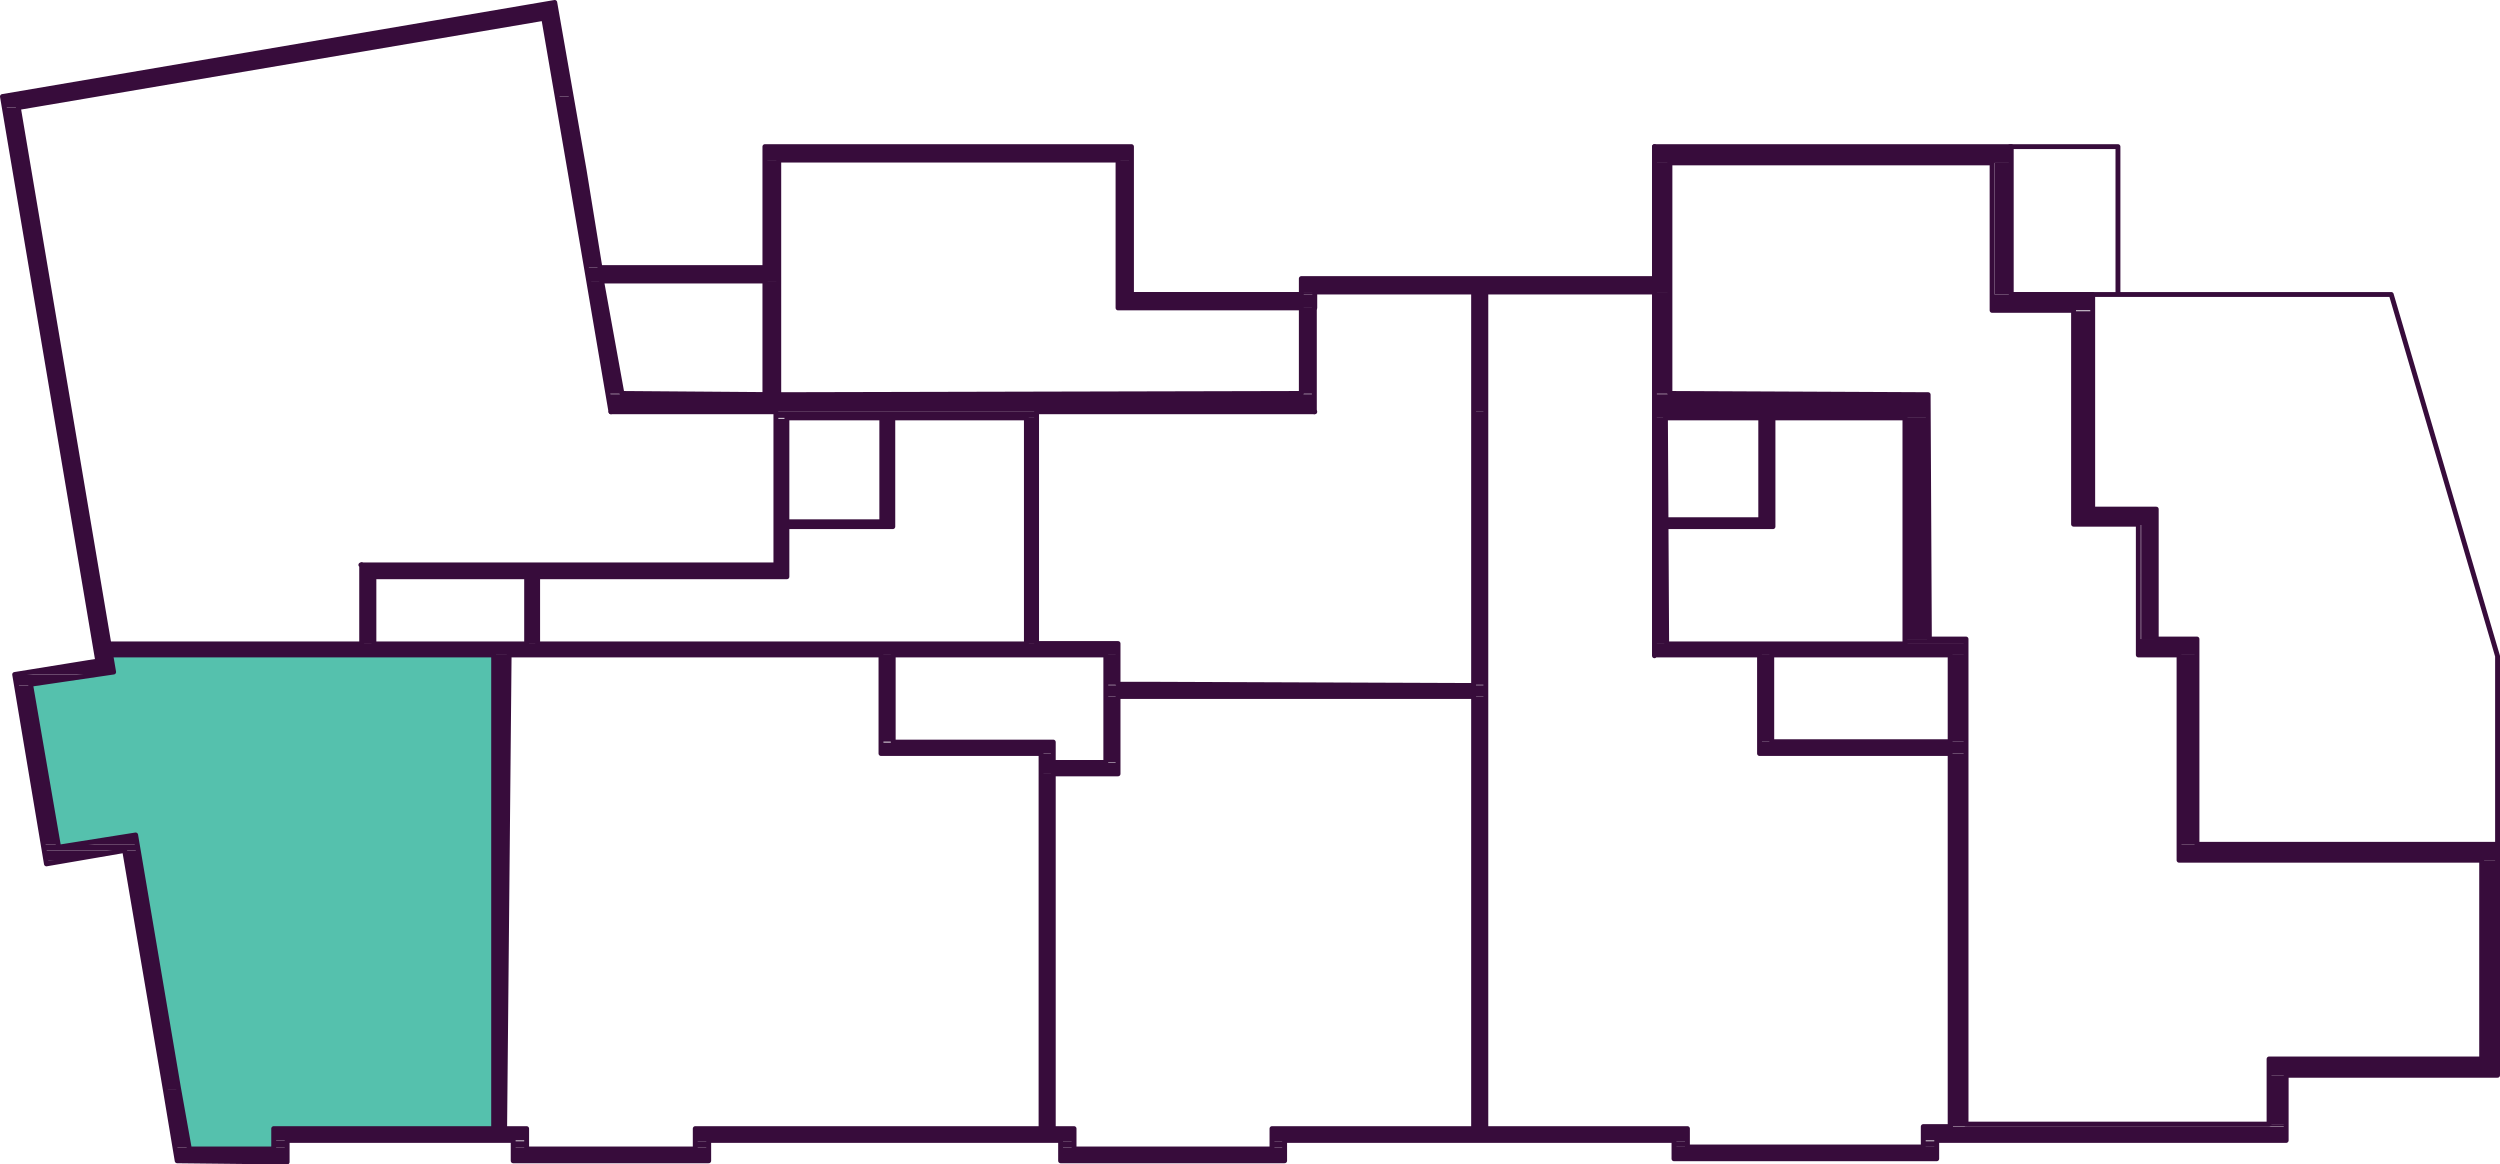
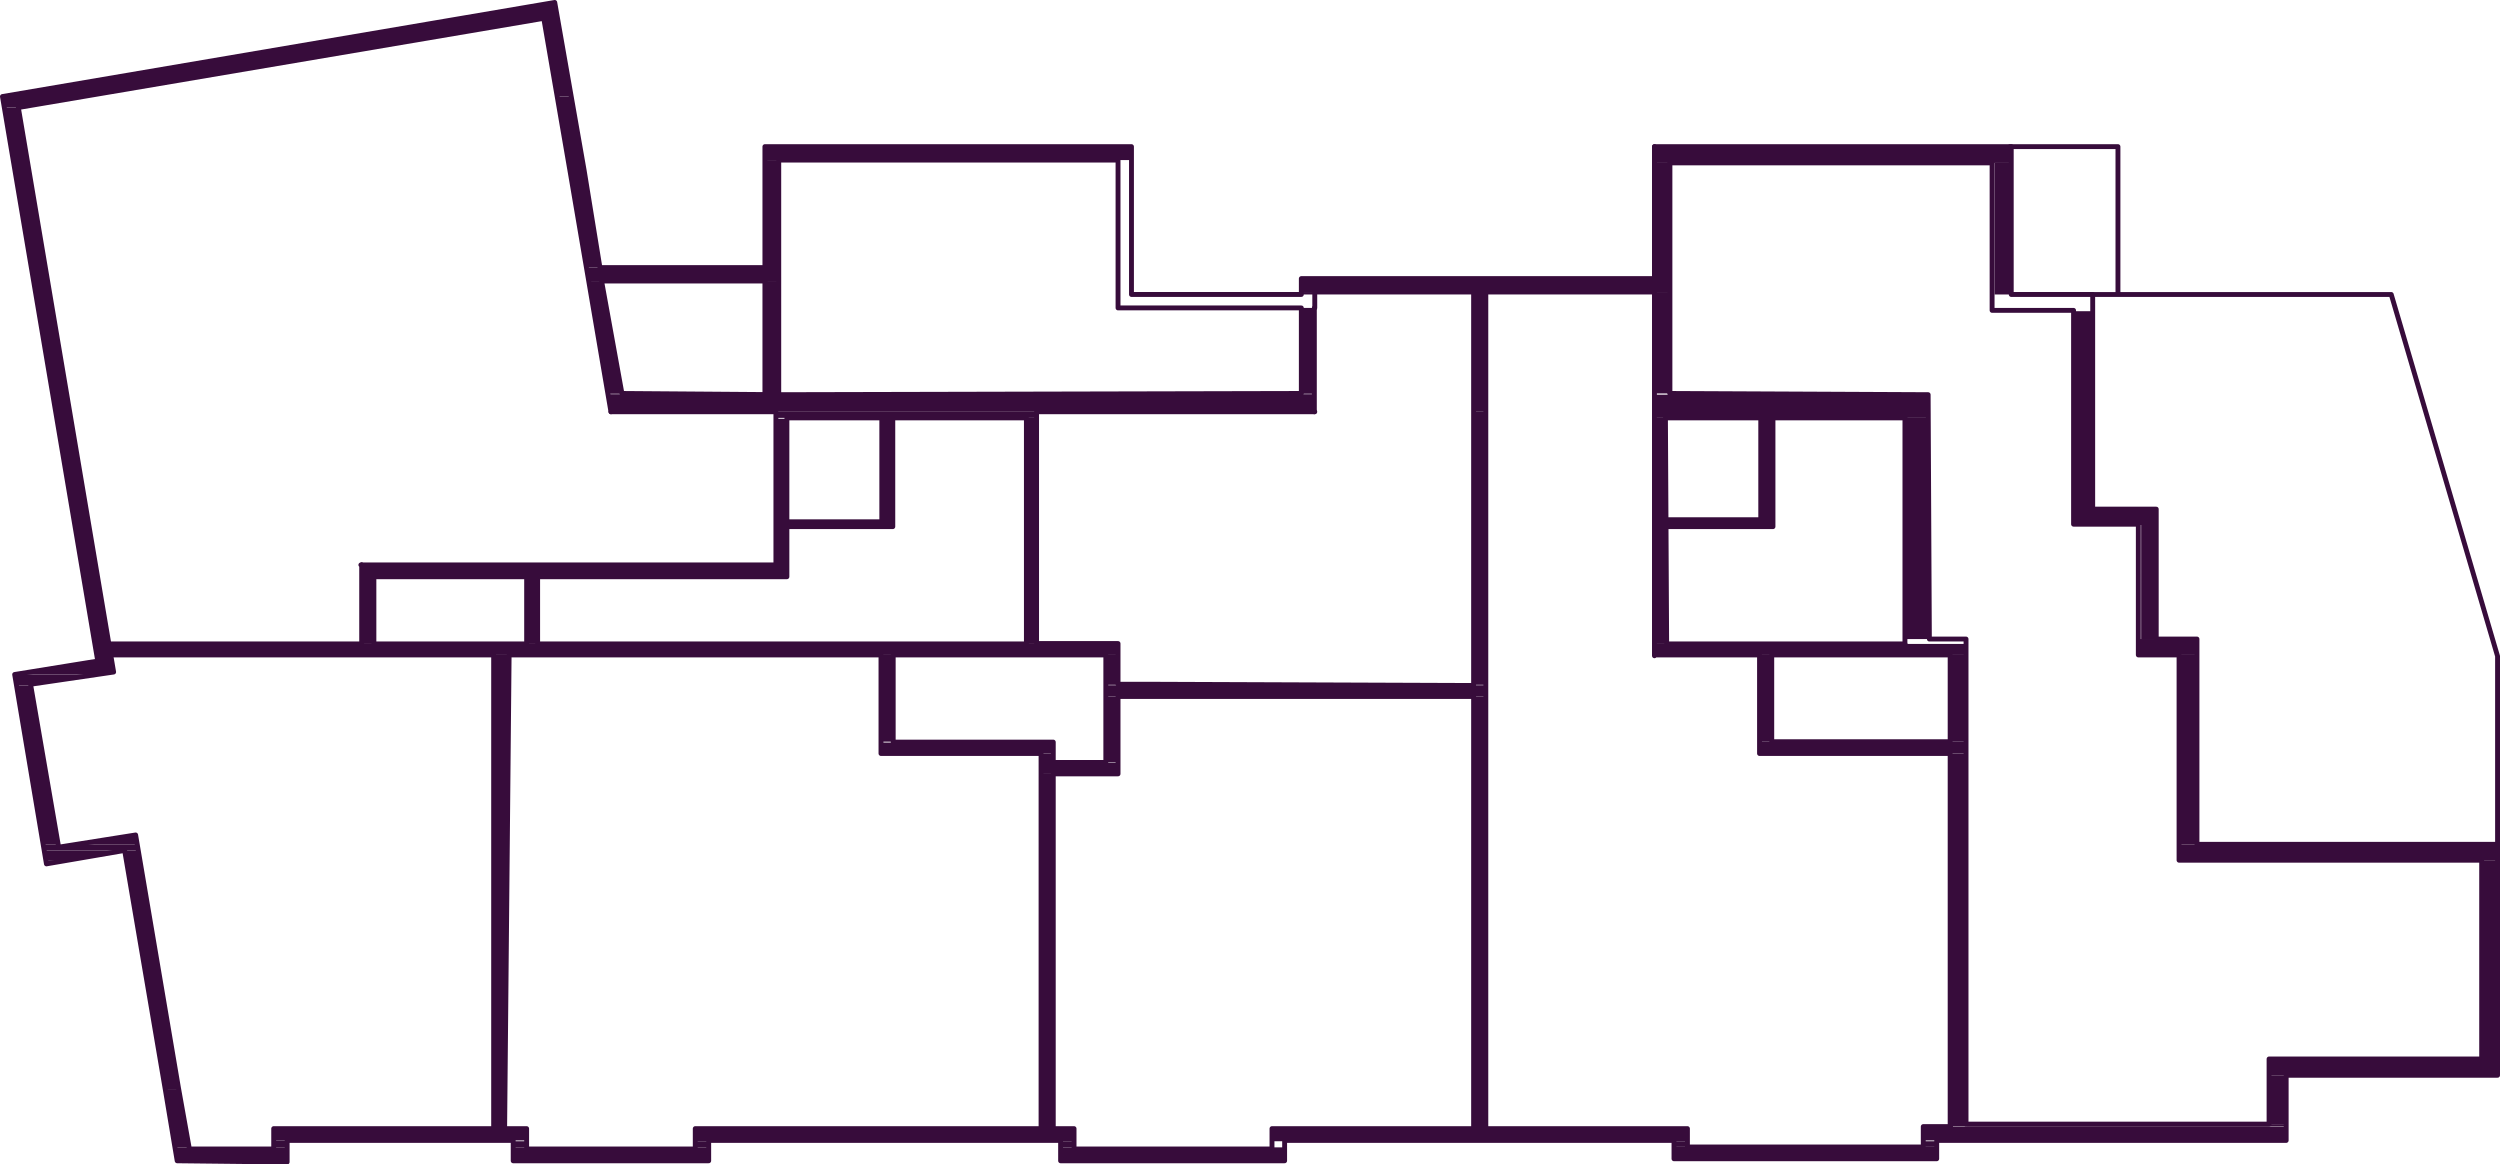
<svg xmlns="http://www.w3.org/2000/svg" viewBox="0 0 122.76 57.18">
  <defs>
    <style>.cls-1,.cls-5{fill:none;}.cls-2{fill:#55c1ad;}.cls-3{fill:#370c3b;}.cls-4{clip-path:url(#clip-path);}.cls-5{stroke:#370c3b;stroke-linecap:round;stroke-linejoin:round;stroke-width:0.24px;}</style>
    <clipPath id="clip-path" transform="translate(0 0)">
      <rect class="cls-1" width="122.76" height="57.18" />
    </clipPath>
  </defs>
  <g id="Layer_2" data-name="Layer 2">
    <g id="Layer_1-2" data-name="Layer 1">
-       <path class="cls-2" d="M9.12,55.38l.18,1h4.14v-1Zm4.32,0h0Zm-4.68-2,.36,2H24.24v-2ZM2.76,41l.12.6L6.66,41Zm3.9,0L8.76,53.4H24.24V41ZM1.5,33.66,2.76,41H24.24V33.66ZM5.58,33l-4.08.66H24.24V33Zm-.12-.84.12.84H24.24v-.84Zm0,0h0Z" transform="translate(0 0)" />
      <path class="cls-3" d="M.12,4.74l.12.54H.9l3.3-.54ZM22.62.9.12,4.74H4.2L26.7.9ZM26.7.9l.66,3.84H28L27.36.9ZM22.62.9h4.74L27.24.12Z" transform="translate(0 0)" />
      <path class="cls-3" d="M38.22,7.86h0Zm-.66,0h18V7.2h-18Zm0-.66h0Zm52.08,0h0Z" transform="translate(0 0)" />
      <path class="cls-3" d="M82,8h0Zm-.78,0H98.7V7.2H81.24Z" transform="translate(0 0)" />
      <path class="cls-3" d="M27.36,4.74,28,8.34h.66L28,4.74m0,3.6v.12h.66V8.34M28,8.46l.78,4.68h.66l-.78-4.68Z" transform="translate(0 0)" />
      <path class="cls-3" d="M37.56,7.86v5.28h.66V7.86M28.8,13.14h8.76m43.68.54H63.9M82,8h-.78v5.7H82M28.8,13.14l.12.66h9.3v-.66m-8.64.66h0Z" transform="translate(0 0)" />
      <path class="cls-3" d="M81.24,13.68v.66H82v-.66m-18.12,0v.66H81.24v-.66m-17.34.66h8.46m0,0H63.9m9.06,0h-.6m-8.46,0h.66m38.16.12h-4m-.78,0h.78V8h-.78Z" transform="translate(0 0)" />
      <rect class="cls-3" x="63.9" y="14.34" width="0.66" height="0.12" />
-       <path class="cls-3" d="M54.9,7.86v6.6h.66V7.86m8.34,6.6h.66m-9,0H54.9m9.66.66H54.9v-.66h9.66m-9.66.66h9m.66,0H54.9m9.66,0H63.9m34,.12h4m-4-.78v.78h4.8v-.78m0,.78h0Z" transform="translate(0 0)" />
      <rect class="cls-3" x="63.9" y="15.12" width="0.66" height="4.2" />
      <rect class="cls-3" x="81.24" y="14.34" width="0.78" height="4.98" />
      <polygon class="cls-3" points="28.92 13.8 29.82 19.32 30.54 19.32 29.58 13.8 28.92 13.8" />
-       <polygon class="cls-3" points="81.24 19.32 81.24 19.38 94.68 19.38 82.02 19.32 81.24 19.32" />
      <rect class="cls-3" x="37.56" y="13.8" width="0.66" height="5.58" />
      <path class="cls-3" d="M29.82,19.38h0Zm7.74,0h0Zm0,0h0Zm-7.74-.06v.06H35.7l-5.16-.06Z" transform="translate(0 0)" />
      <polygon class="cls-3" points="63.9 19.32 38.58 19.38 64.56 19.38 64.56 19.32 63.9 19.32" />
      <path class="cls-3" d="M29.88,19.38h0Zm0,0h0Zm0,0h0Zm8.34,0h0Z" transform="translate(0 0)" />
      <rect class="cls-3" x="72.36" y="14.34" width="0.6" height="5.88" />
      <path class="cls-3" d="M50.94,20.22h0Zm-12.84,0h0Zm0,0h0Zm-8.22-.84.12.84H64.56v-.84Z" transform="translate(0 0)" />
      <rect class="cls-3" x="81.24" y="19.38" width="13.44" height="1.14" />
      <rect class="cls-3" x="38.1" y="20.22" width="12.84" height="0.3" />
      <polygon class="cls-3" points="93.54 20.52 81.78 20.52 94.68 20.52 93.54 20.52" />
      <path class="cls-3" d="M50.94,20.52h0ZM105.84,25h-3.12m0-9.72h-.84V25h.84m3.12,0h-4v.78h4m-4,0h4m-67.2-5.22H38.1v7.2h.54m-20.88,0v.6H38.64v-.6m-12.24.6h-8m89.52,3.06h-2m-.78,0h.78V25.74h-.78Z" transform="translate(0 0)" />
      <polygon class="cls-3" points="93.54 20.52 93.54 31.38 94.74 31.38 94.68 20.52 93.54 20.52" />
      <path class="cls-3" d="M25.86,28.32v3.3h.54v-3.3m4.86,3.3h0Z" transform="translate(0 0)" />
      <path class="cls-3" d="M17.76,28.32v3.3h.6v-3.3m17.1,3.3h0Z" transform="translate(0 0)" />
      <path class="cls-3" d="M50.4,20.52v11.1h.54V20.52m-.54,11.1h0Zm.54,0H5.34m49.56,0h0Z" transform="translate(0 0)" />
-       <rect class="cls-3" x="93.54" y="31.38" width="3.06" height="0.24" />
      <polygon class="cls-3" points="81.24 20.52 81.24 31.62 81.84 31.62 81.78 20.52 81.24 20.52" />
      <path class="cls-3" d="M81.24,32.16h0Zm0,0h0Zm0,0H96.6v-.54H81.24Zm12.3-.54h0Zm0,0h0Z" transform="translate(0 0)" />
      <path class="cls-3" d="M5.46,32.16h0Zm80.94,0h0ZM5.34,31.62l.12.54H54.9v-.54Z" transform="translate(0 0)" />
      <path class="cls-3" d="M18.9,32.16h0Zm5.34,0h0Zm0,0h0Zm24.84,0h0Zm-24.84,0h0Zm0,0h0Z" transform="translate(0 0)" />
      <polygon class="cls-3" points="93.54 32.16 87 32.16 96.6 32.16 93.54 32.16" />
      <path class="cls-3" d="M50.58,32.16h0Zm3.72,0h0Zm0,0h0Z" transform="translate(0 0)" />
      <path class="cls-3" d="M1.5,33l-.78.12H4.8L5.58,33Zm3.3-.54L1.5,33H5.58l-.06-.54Zm100.26-.3h0Zm0,0h2.82v-.78h-2.82ZM.24,5.28,4.8,32.46h.72L.9,5.28Z" transform="translate(0 0)" />
      <rect class="cls-3" x="54.3" y="32.16" width="0.6" height="1.44" />
      <rect class="cls-3" x="72.36" y="20.22" width="0.6" height="13.38" />
      <polygon class="cls-3" points="54.3 33.6 54.9 33.6 56.76 33.6 54.3 33.6" />
      <path class="cls-3" d="M54.3,33.6v.06H72.36l-15.6-.06Zm18.06.06H73V33.6h-.6Z" transform="translate(0 0)" />
      <polygon class="cls-3" points="0.72 33.12 0.78 33.66 1.5 33.66 4.8 33.12 0.72 33.12" />
      <path class="cls-3" d="M54.9,34.2h0Zm17.46,0h0Zm0,0h0Zm-18.06,0H73v-.54H54.3Z" transform="translate(0 0)" />
      <rect class="cls-3" x="95.76" y="32.16" width="0.84" height="4.26" />
      <rect class="cls-3" x="86.4" y="32.16" width="0.6" height="4.26" />
      <path class="cls-3" d="M95.76,36.42h0Zm0,0h0Z" transform="translate(0 0)" />
      <path class="cls-3" d="M43.86,32.16h-.6v4.26h.6m52.74,0H86.4V37H96.6M86.4,37H96.6m-44.88-.54H43.26V37h8.46m34.92,0h0Z" transform="translate(0 0)" />
      <polygon class="cls-3" points="51.12 36.96 43.26 36.96 51.72 36.96 51.12 36.96" />
      <rect class="cls-3" x="54.3" y="34.2" width="0.6" height="3.24" />
      <path class="cls-3" d="M107,41.46h0Zm-103,0H6.78L6.66,41ZM51.12,38h0Zm0,0H54.9v-.54H51.12Zm0-.54h.6V37h-.6Zm55.92,4h.84v-9.3H107Z" transform="translate(0 0)" />
      <path class="cls-3" d="M4,41.46H4Zm0,0H4Z" transform="translate(0 0)" />
      <polygon class="cls-3" points="0.78 33.66 2.16 41.46 2.82 41.46 1.5 33.66 0.78 33.66" />
      <path class="cls-3" d="M2.16,41.64l.06.12H6.78v-.12Zm0-.18v.18h.72l-.06-.18Zm1.86,0-1.14.18h3.9v-.18Z" transform="translate(0 0)" />
      <path class="cls-3" d="M2.28,42.24v.18l1-.18Zm119.58,0h0Zm-14.82,0h15.6v-.78H107Z" transform="translate(0 0)" />
      <polygon class="cls-3" points="2.22 41.76 2.28 42.24 3.3 42.24 6.12 41.76 2.22 41.76" />
      <path class="cls-3" d="M112.26,52.8h0Zm-.84,0h11.22V52H111.42ZM121.86,52h.78V42.24h-.78Z" transform="translate(0 0)" />
      <path class="cls-3" d="M6.12,41.76l2,11.64h.66l-2-11.64M8.1,53.4v.12h.72l-.06-.12Z" transform="translate(0 0)" />
      <rect class="cls-3" x="111.42" y="52.8" width="0.84" height="2.4" />
      <path class="cls-3" d="M95.76,37V55.2h.84V37M111.42,55.2h.84m-16.5,0h.84m15.66,0H95.76v.12h16.5m-16.5,0h16.5m-78.12.06h17m.6-17.4h-.6v17.4h.6m21.24,0h-.6V34.2H73M25.86,55.38H25.5m27.24,0h0Z" transform="translate(0 0)" />
      <path class="cls-3" d="M25.5,55.38h.36m-1.08,0h-.54V32.16H25m-.78,23.22h1.62m-1.62,0h0Z" transform="translate(0 0)" />
      <path class="cls-3" d="M94.44,56V56h.66L112.26,56Zm0,0h17.82v-.66H94.44Z" transform="translate(0 0)" />
      <rect class="cls-3" x="34.14" y="55.38" width="18.6" height="0.66" />
      <rect class="cls-3" x="62.46" y="55.38" width="20.4" height="0.66" />
      <path class="cls-3" d="M34.14,56h0Zm0,0h0Zm17.94,0h0Z" transform="translate(0 0)" />
      <path class="cls-3" d="M14.1,56h0Zm11.1,0h0Zm0,0h0ZM13.44,56H25.86v-.66H13.44Z" transform="translate(0 0)" />
      <rect class="cls-3" x="94.44" y="56.04" width="0.66" height="0.24" />
      <rect class="cls-3" x="82.2" y="56.04" width="0.66" height="0.24" />
-       <rect class="cls-3" x="62.46" y="56.04" width="0.66" height="0.3" />
      <rect class="cls-3" x="52.08" y="56.04" width="0.66" height="0.3" />
      <polygon class="cls-3" points="8.1 53.52 8.58 56.34 9.3 56.34 8.82 53.52 8.1 53.52" />
      <rect class="cls-3" x="34.14" y="56.04" width="0.66" height="0.3" />
      <rect class="cls-3" x="25.2" y="56.04" width="0.66" height="0.3" />
      <path class="cls-3" d="M8.58,56.34h0Zm4.86,0h.66V56h-.66Z" transform="translate(0 0)" />
      <rect class="cls-3" x="82.2" y="56.28" width="12.9" height="0.66" />
      <rect class="cls-3" x="52.08" y="56.34" width="11.04" height="0.66" />
      <path class="cls-3" d="M11.16,57l2.94.06V57Zm-2.58-.66L8.7,57h5.4v-.66ZM25.2,57h9.6v-.66H25.2Z" transform="translate(0 0)" />
      <polygon class="cls-3" points="11.16 57 8.7 57 14.1 57 11.16 57" />
      <g class="cls-4">
        <path class="cls-5" d="M25.86,28.32h-7.5v3.3h7.5Zm12.48-8.94-7.8-.06-1-5.52m67,41.4V31.38H94.74l-.06-12L82,19.32M63.9,15.12v4.2l-25.56.06m26.22-4.26v-.78H81.24m-43,5V7.86H54.9v7.26h9M29.58,13.8h8m58.2,41.52H94.44v1H82.86v-.9H62.46v1H52.74v-1H34.14v1H25.86v-1H13.44v1H9.3L8.76,53.4,6.66,41l-3.78.6-1.38-8L5.58,33,.9,5.28,26.7.9,28,8.46l2,11.76m7.56-7.08V7.2h18v7.26H63.9v-.78H81.24m-43.68,5.7V13.8m0-.66h-8.1l-.78-4.8L27.24.12.12,4.74,4.8,32.46l-4.08.66,1.56,9.3,3.84-.66,2,11.76L8.7,57l5.4.06V56H25.2v1h9.6V56H52.08v1h11V56H82.2v.9H95.1V56L112.26,56V52.8h10.38V41.46H107.88V31.38h-2V25h-3.12V14.46h-4V7.2H81.24v6.48M96.6,55.2h14.82V52h10.44V42.24H107V32.16h-2V25.74h-3.18V15.24h-4V8H82" transform="translate(0 0)" />
      </g>
      <path class="cls-3" d="M43.86,20.52h-.54m.54,0h-.54v5.1h.54m-5.22.24v-.24l5.22.24m-5.22-.24h5.22v.24Z" transform="translate(0 0)" />
      <g class="cls-4">
        <path class="cls-5" d="M93.54,31.62V20.52m2.22,15.9V32.16H93.54M72.36,20.22V14.34m.6,41v-41M51.72,38H54.9V34.2H72.36V55.38M38.1,27.72v-7.5M51.72,55.38V38m-34-10.26H38.1M95.76,37V55.32m-78-23.7v-3.9M5.34,31.62H17.76M98.7,7.2H104v7.26M86.4,37h9.36m-9.36-.24V37h.24m36,4.44V32.22l-5.22-17.76h-14.7M24.78,55.38,25,32.16H43.26V37h7.86V55.38M24.24,32.16V55.38M86.4,32.16V37M5.46,32.16H24.24M87.06,20.52v5.34H81.78m-.54,6.3H86.4m7.14,0H87v4.26h8.76M81.24,7.2v25M72.36,20.22V33.66l-15.6-.06H54.9v-2h-4V20.22H64.56m-14,11.94H54.3v5.28H51.72v-1H43.86V32.16Zm-11.94-6.3h5.22V20.52m-.54,0v5.1H38.64m-12.24,6v-3.3H38.64v-7.8H50.4v11.1Z" transform="translate(0 0)" />
      </g>
      <path class="cls-3" d="M87.06,20.52h-.6m.6,0h-.6v5h.6m-5.28.3v-.3l5.28.3m-5.28-.3h5.28v.3Z" transform="translate(0 0)" />
      <path class="cls-5" d="M82,8V19.32m-17.46-4.2v5.1m-26.46,0H30m56.46.3v5H81.78m11.76-5H81.78l.06,11.1h11.7" transform="translate(0 0)" />
    </g>
  </g>
</svg>